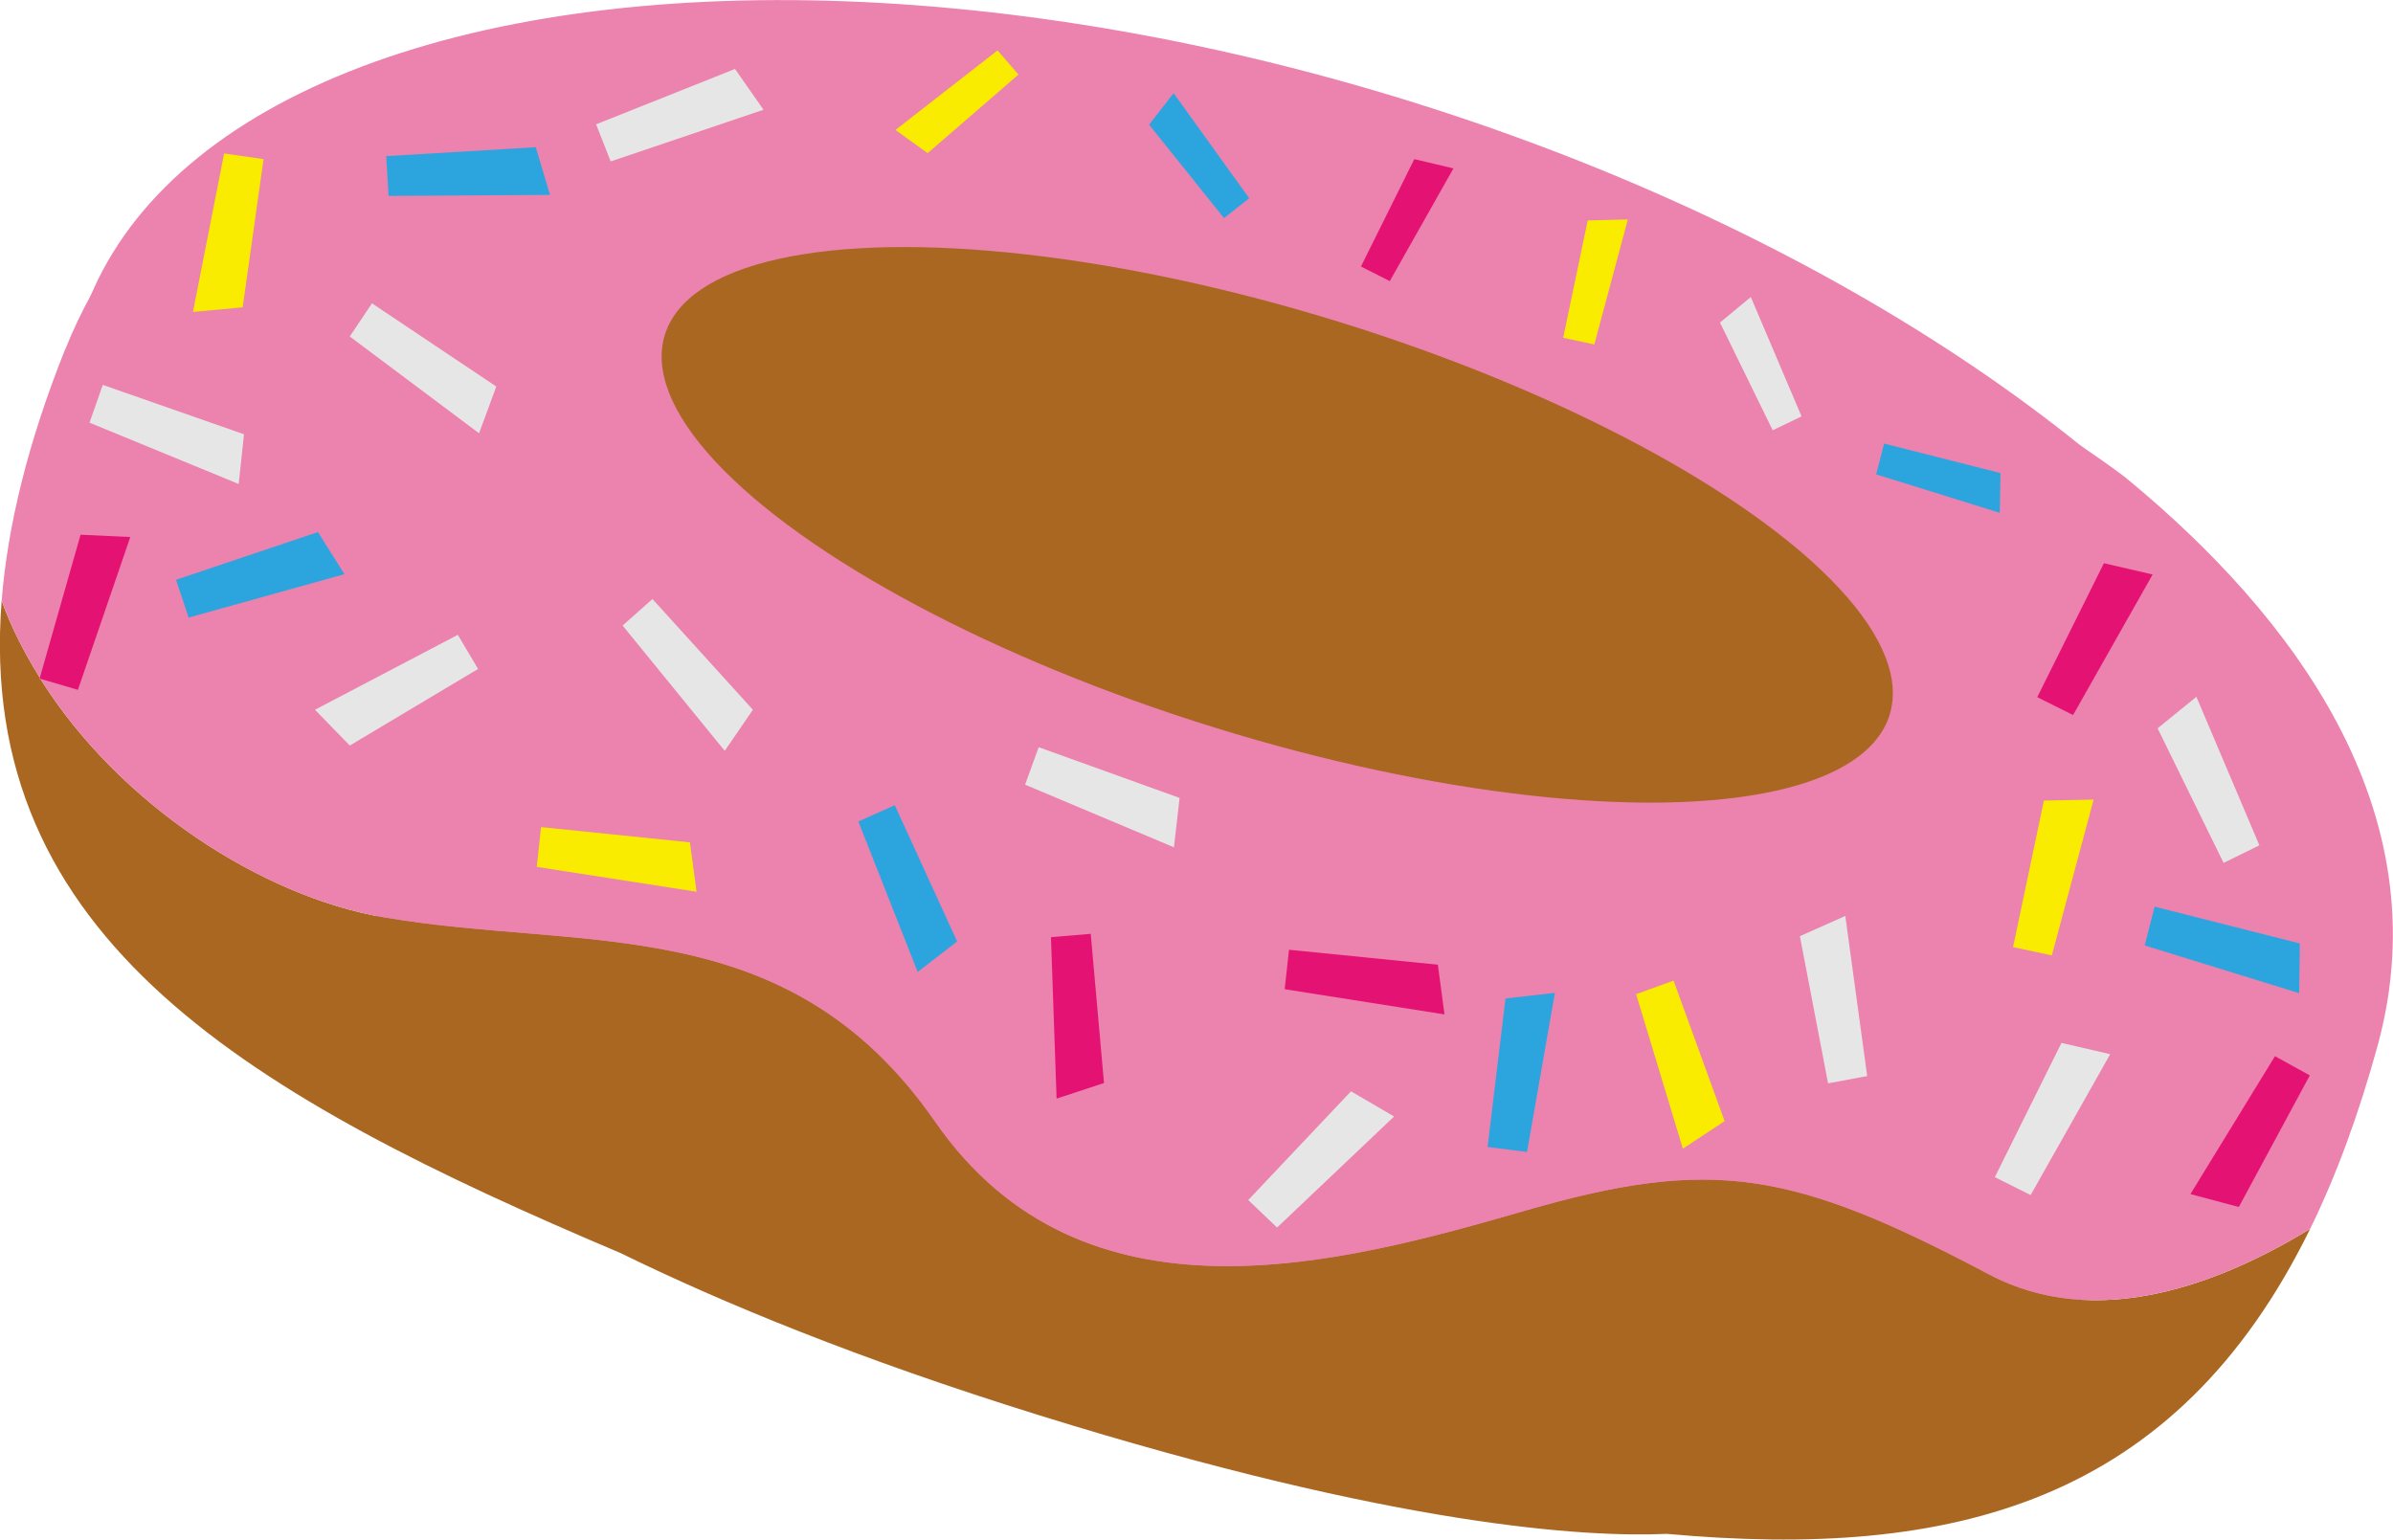
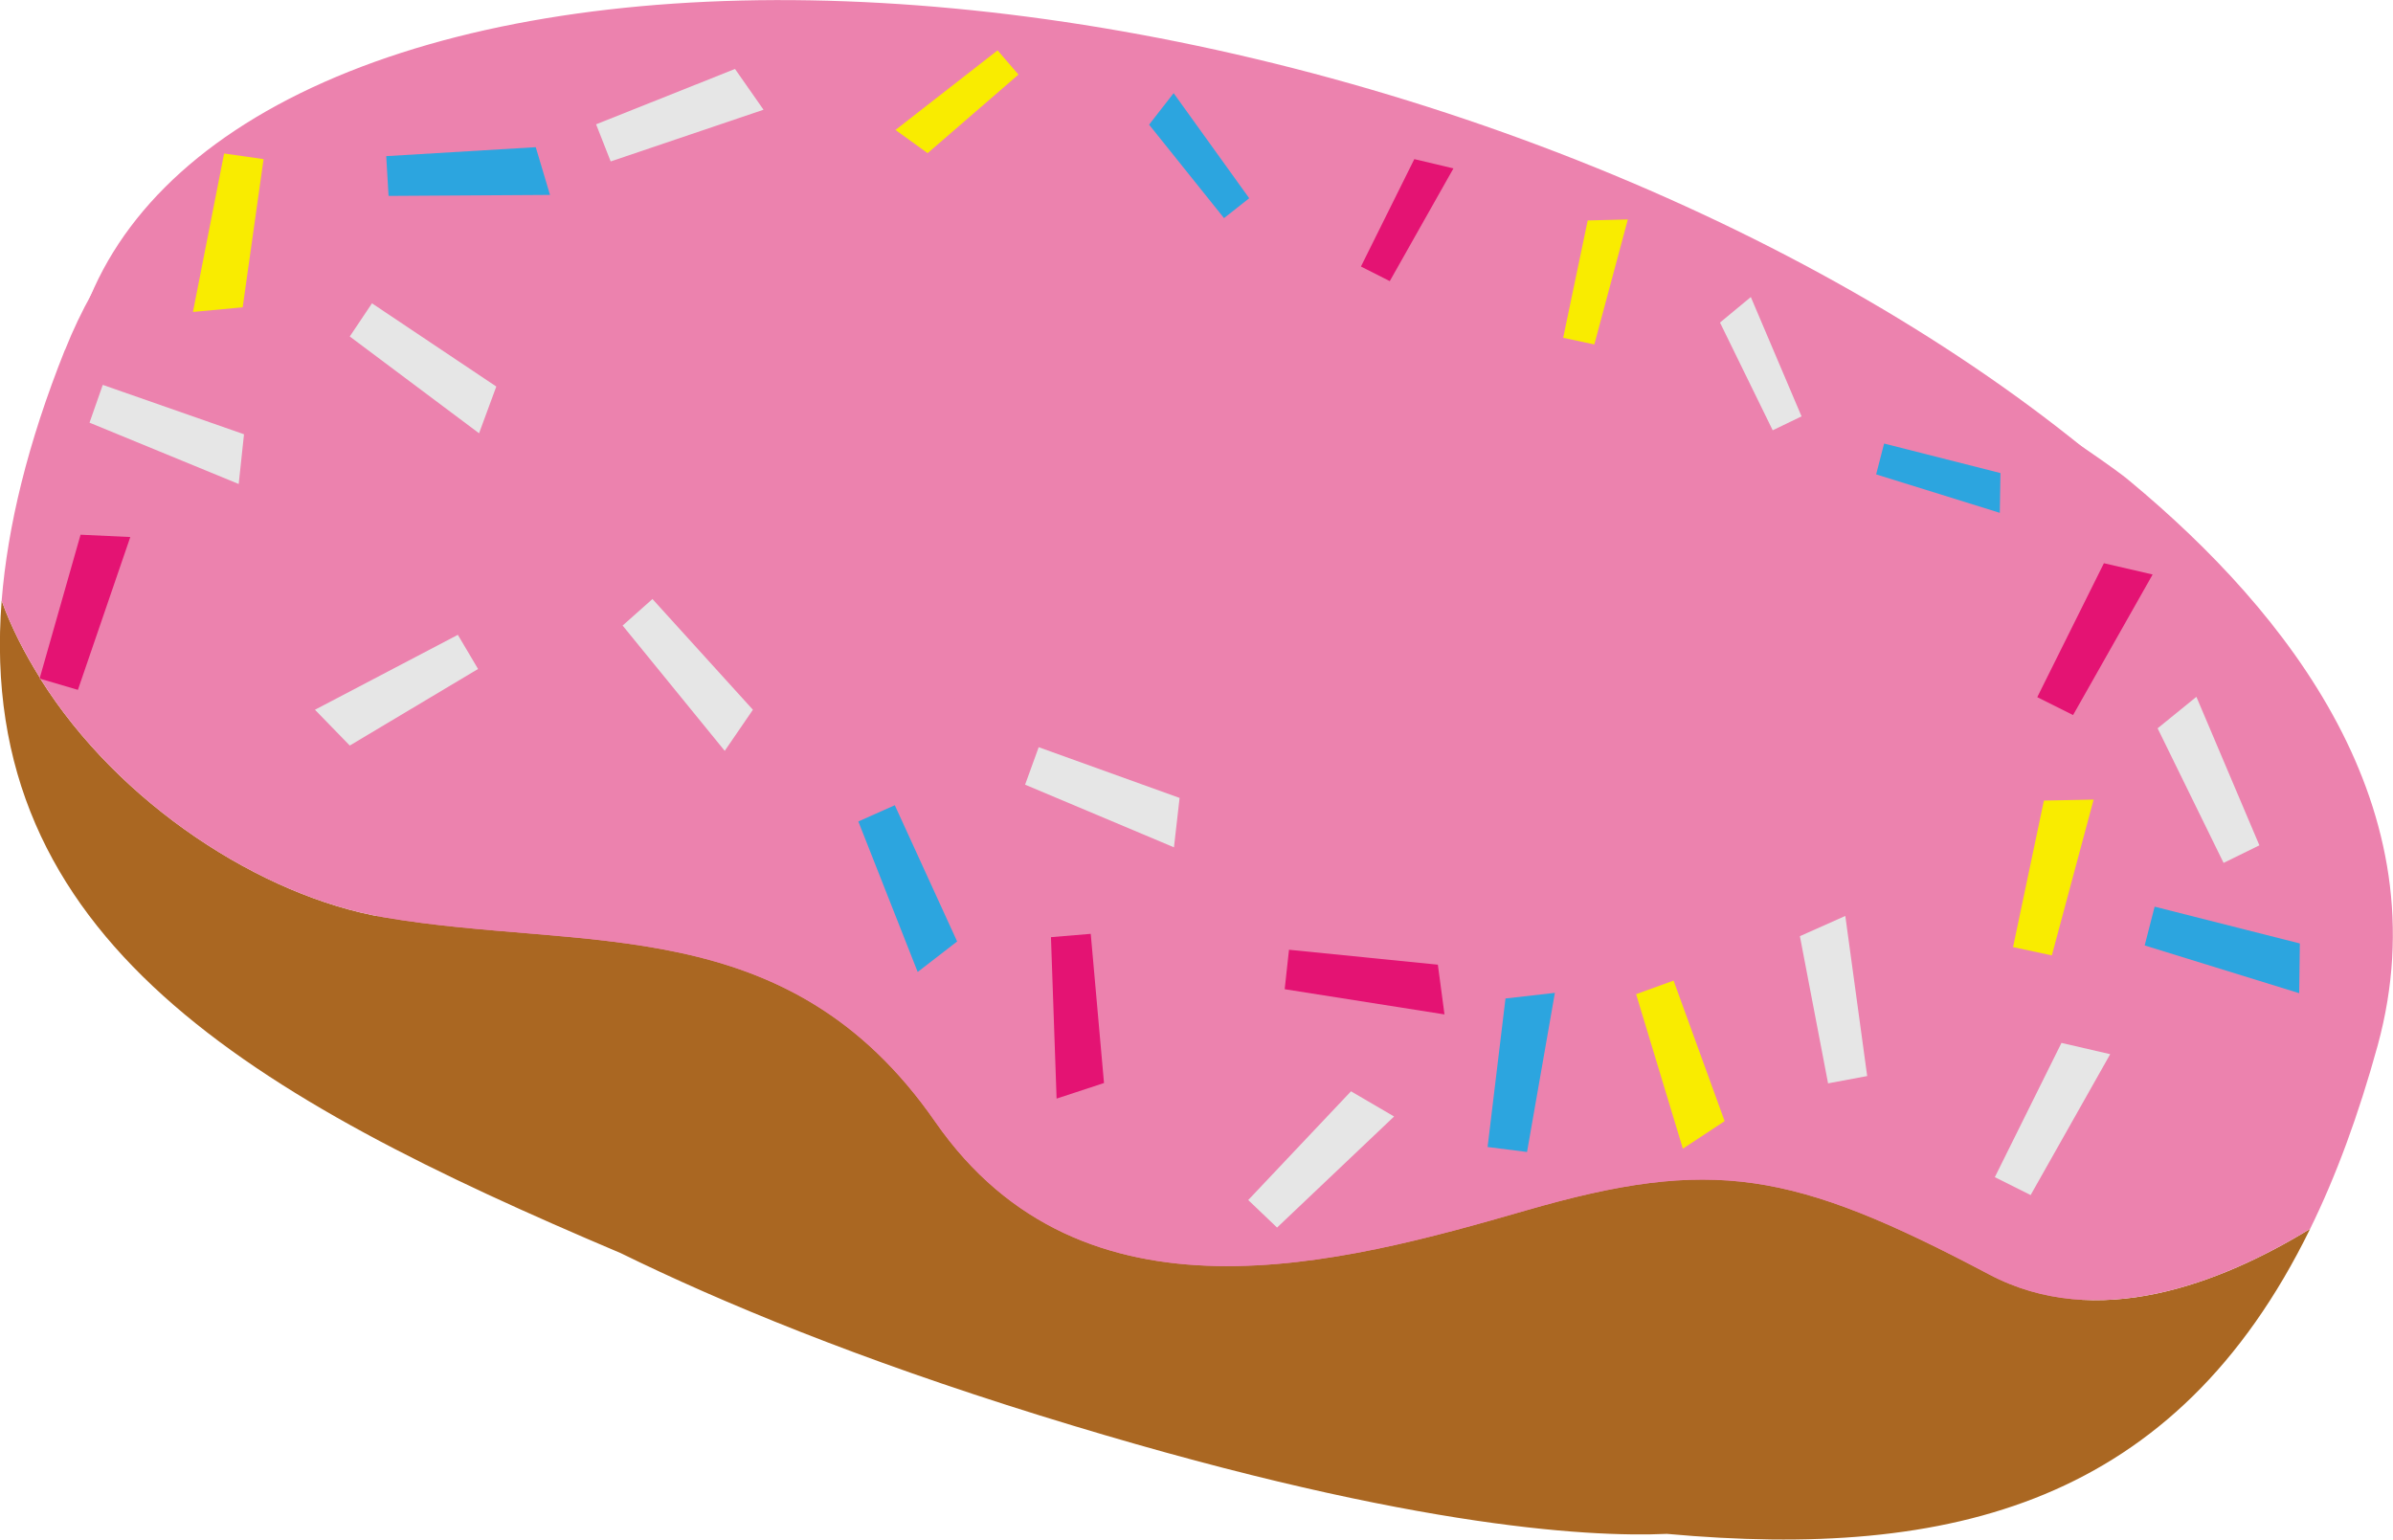
<svg xmlns="http://www.w3.org/2000/svg" id="Layer_2" data-name="Layer 2" viewBox="0 0 72.18 46.45">
  <defs>
    <style>
      .cls-1 {
        fill: #f9ec00;
      }

      .cls-2 {
        fill: #e6e6e6;
      }

      .cls-3 {
        fill: #ec82ae;
      }

      .cls-4 {
        fill: #aa6722;
      }

      .cls-5 {
        fill: #e41373;
      }

      .cls-6 {
        fill: #2ca5df;
      }
    </style>
  </defs>
  <g id="_デザインオブジェクト" data-name="デザインオブジェクト">
    <g>
      <ellipse class="cls-3" cx="37.06" cy="20.53" rx="18.31" ry="36.27" transform="translate(6.47 49.84) rotate(-72.76)" />
      <path class="cls-4" d="M1.2,20.45v.03s.02,0,.02,0c2.37,3.78,6.68,6.56,10.35,7.19,6.06,1.04,12.18-.25,16.64,6.17,4.45,6.42,12.22,4.29,17.83,2.67,5.61-1.62,8.04-1.2,13.95,1.93,3.26,1.73,6.99,.28,9.69-1.37-4.06,8.29-10.81,9.98-19.4,9.2-2.44,.11-8.13-.22-18.91-3.57-5.47-1.7-9.59-3.4-12.65-4.9C7.62,33.1-.75,28.36,.05,18.12c.29,.81,.69,1.58,1.15,2.32Z" />
      <path class="cls-3" d="M1.96,10.56C5.8,.88,18.13-.08,24.1,.06c-.18,.23-.35,.46-.51,.68-3.32,3.33-5.8,7.43-7.27,11.07,.04,.05,.09,.13,.16,.23,0,0,2.22,2.8,5.3,4.92,3.29,2.37,8.29,5.14,15.63,7.42,11.26,3.49,17.24,2.47,19.89,1.49,.47-2.03,.98-4.94,1.07-8.2,.09-3.77-.51-6.59-.51-6.59,2.59,.94,3.7,1.48,5.91,3.07,.16,.12,.33,.24,.48,.37,4.77,3.96,9.42,9.86,7.47,17.01-.58,2.11-1.26,3.95-2.04,5.54-2.7,1.65-6.43,3.1-9.69,1.37-5.92-3.13-8.34-3.55-13.95-1.93-5.61,1.62-13.37,3.75-17.83-2.67-4.45-6.42-10.58-5.13-16.64-6.17-3.68-.63-7.98-3.41-10.35-7.19l-.02-.04c-.46-.74-.86-1.51-1.15-2.32,.18-2.24,.78-4.74,1.91-7.57Z" />
-       <ellipse class="cls-4" cx="38.52" cy="15.83" rx="6.4" ry="19.34" transform="translate(11.99 47.93) rotate(-72.76)" />
      <polygon class="cls-2" points="65.08 21.97 66.25 21.02 68.15 25.5 67.07 26.03 65.08 21.97" />
      <polygon class="cls-2" points="56.32 32.46 55.14 32.68 54.29 28.24 55.66 27.63 56.32 32.46" />
      <polygon class="cls-5" points="64.93 17.33 62.53 21.57 61.45 21.03 63.46 16.99 64.93 17.33" />
      <polygon class="cls-1" points="61.89 28.82 60.72 28.57 61.65 24.15 63.15 24.12 61.89 28.82" />
      <polygon class="cls-2" points="63.65 31.8 61.25 36.05 60.17 35.51 62.18 31.46 63.65 31.8" />
-       <polygon class="cls-5" points="69.67 32.44 67.53 36.41 66.07 36.02 68.62 31.86 69.67 32.44" />
      <polygon class="cls-6" points="46.06 34.75 44.87 34.6 45.41 30.12 46.9 29.95 46.06 34.75" />
      <polygon class="cls-5" points="1.2 20.45 2.43 16.13 3.93 16.2 2.35 20.81 1.23 20.48 1.19 20.47 1.2 20.45" />
      <polygon class="cls-2" points="22.17 2.08 23.03 3.31 18.42 4.87 17.98 3.75 22.17 2.08" />
-       <polygon class="cls-6" points="10.39 17.32 5.69 18.63 5.31 17.49 9.59 16.05 10.39 17.32" />
      <polygon class="cls-6" points="11.65 4.71 16.16 4.44 16.59 5.88 11.72 5.91 11.65 4.71" />
      <polygon class="cls-1" points="6.76 4.63 7.95 4.8 7.32 9.27 5.82 9.41 6.76 4.63" />
      <polygon class="cls-2" points="11.22 9.15 14.97 11.66 14.45 13.07 10.55 10.15 11.22 9.15" />
      <polygon class="cls-2" points="7.36 13.1 7.2 14.6 2.7 12.75 3.1 11.61 7.36 13.1" />
      <polygon class="cls-6" points="69.37 28.46 69.35 29.96 64.69 28.52 64.99 27.35 69.37 28.46" />
      <polygon class="cls-2" points="51.88 9.73 52.81 8.96 54.34 12.56 53.47 12.98 51.88 9.73" />
      <polygon class="cls-5" points="43.84 5.08 41.92 8.48 41.05 8.04 42.66 4.8 43.84 5.08" />
      <polygon class="cls-1" points="48.09 10.39 47.15 10.19 47.89 6.65 49.1 6.62 48.09 10.39" />
      <polygon class="cls-1" points="30.09 1.52 30.72 2.25 27.98 4.62 27.01 3.92 30.09 1.52" />
      <polygon class="cls-6" points="60.34 14.27 60.32 15.47 56.59 14.31 56.83 13.38 60.34 14.27" />
      <polygon class="cls-6" points="34.66 3.76 35.4 2.81 37.68 5.98 36.92 6.58 34.66 3.76" />
      <polygon class="cls-2" points="14.42 20.18 10.55 22.49 9.5 21.41 13.81 19.15 14.42 20.18" />
      <polygon class="cls-5" points="33.3 32.67 31.87 33.14 31.7 28.27 32.9 28.17 33.3 32.67" />
      <polygon class="cls-6" points="28.87 28.4 27.68 29.32 25.89 24.78 26.99 24.29 28.87 28.4" />
      <polygon class="cls-2" points="42.05 33.68 38.52 37.03 37.65 36.2 40.75 32.92 42.05 33.68" />
      <polygon class="cls-1" points="52.02 33.82 50.76 34.65 49.35 29.99 50.48 29.58 52.02 33.82" />
      <polygon class="cls-5" points="43.57 30.6 38.75 29.84 38.88 28.65 43.37 29.1 43.57 30.6" />
-       <polygon class="cls-1" points="21.01 26.9 16.19 26.15 16.32 24.95 20.81 25.41 21.01 26.9" />
      <polygon class="cls-2" points="35.58 24.07 35.41 25.56 30.92 23.67 31.33 22.54 35.58 24.07" />
      <polygon class="cls-2" points="19.68 18.07 22.71 21.41 21.86 22.65 18.78 18.87 19.68 18.07" />
    </g>
  </g>
</svg>